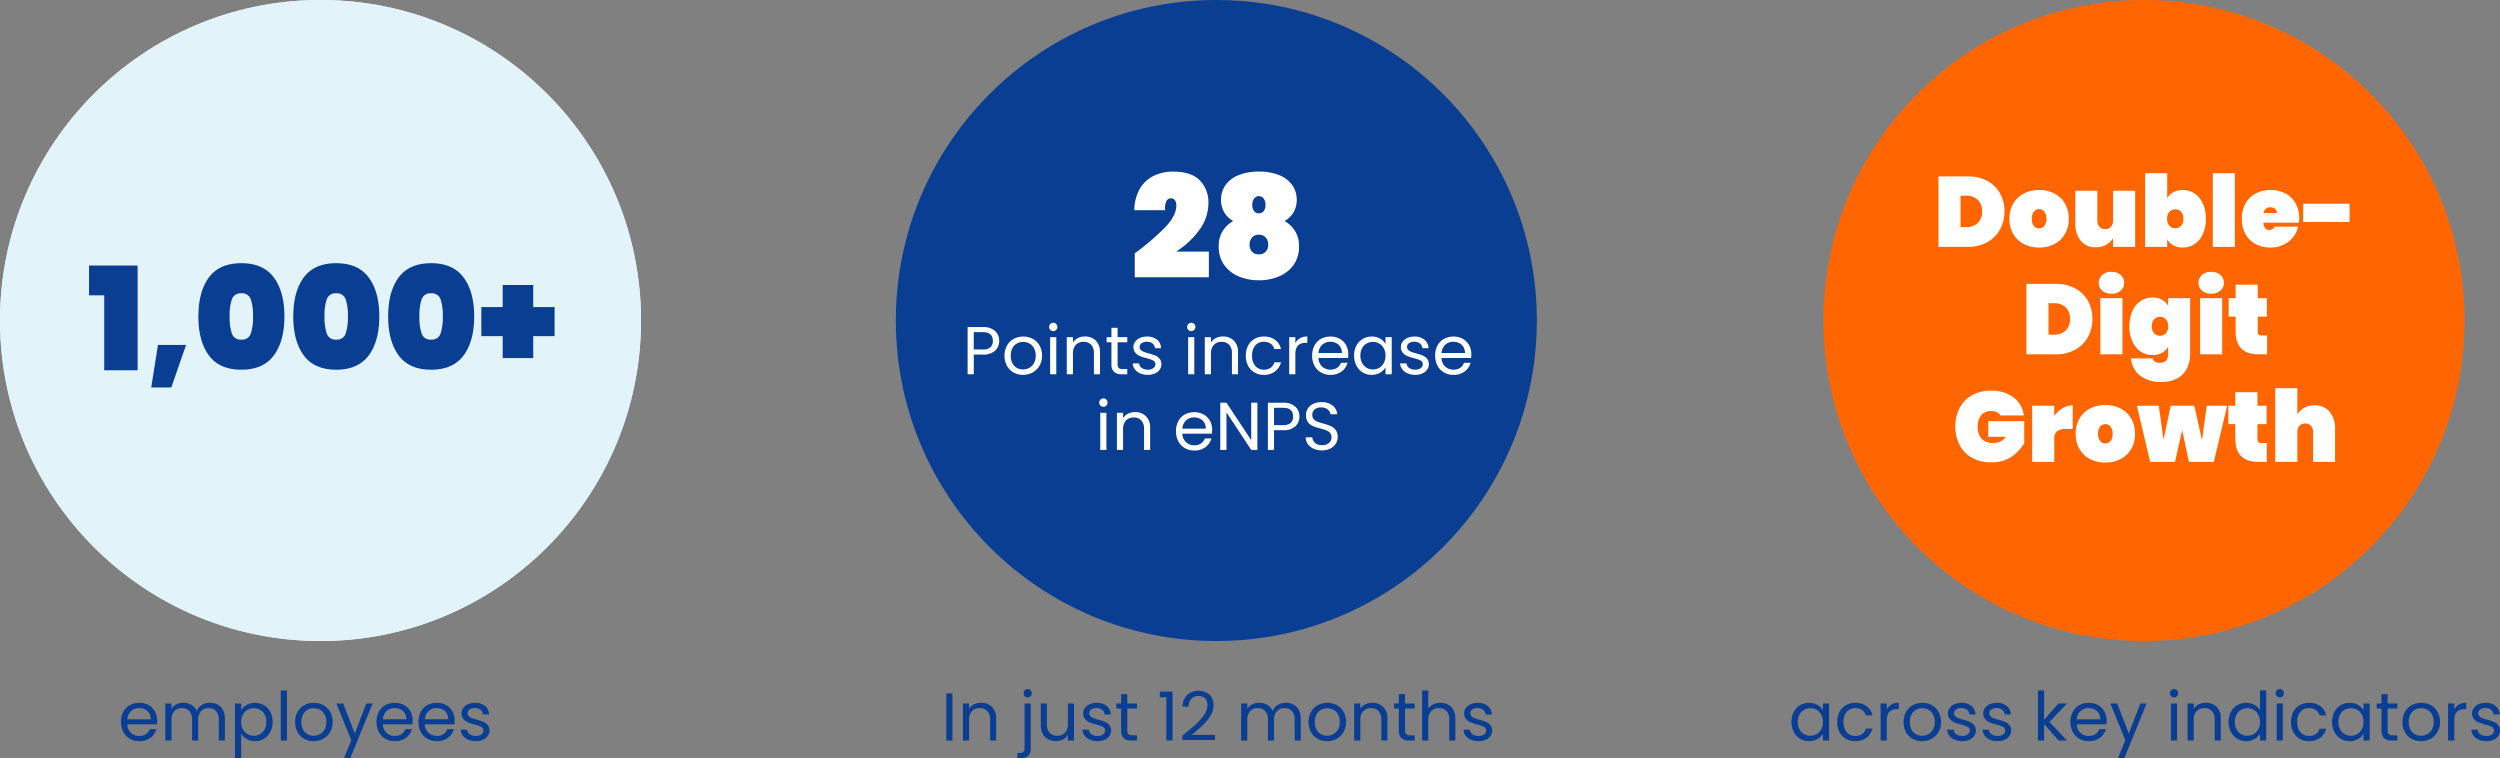
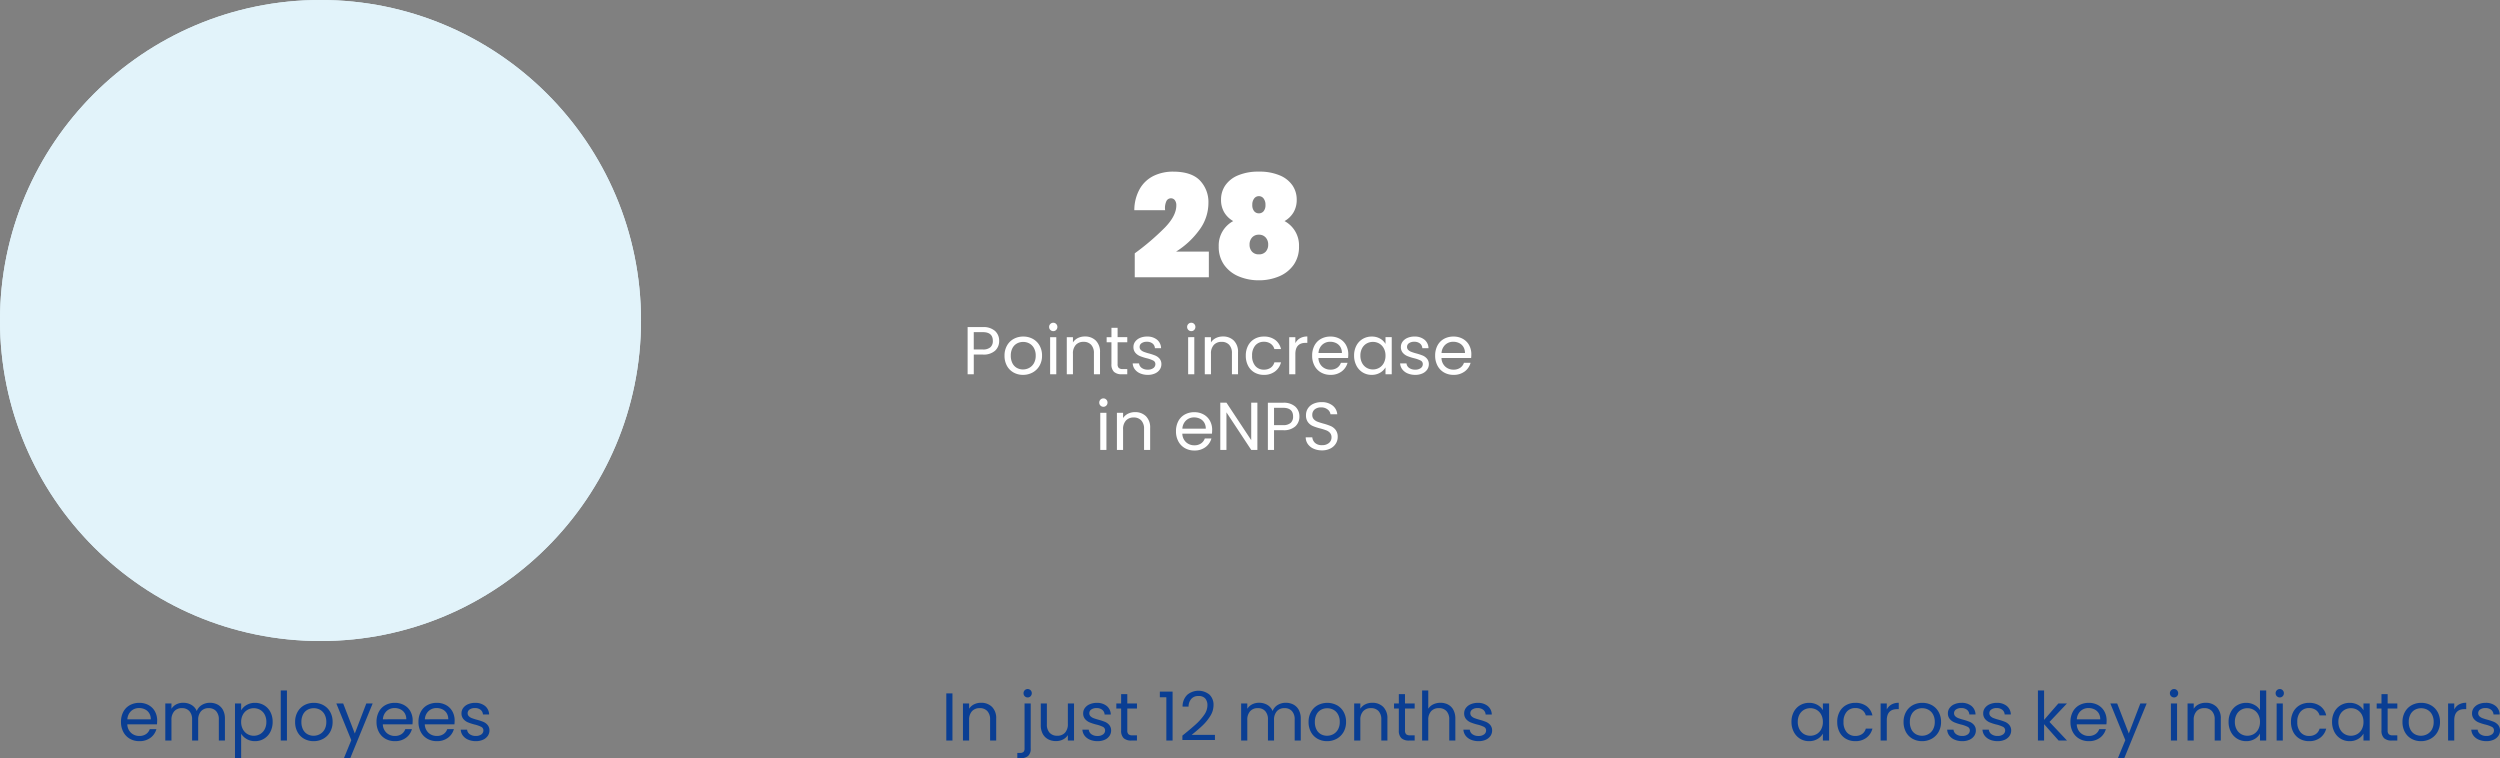
<svg xmlns="http://www.w3.org/2000/svg" width="627.91" height="190.42" viewBox="0 0 627.91 190.42">
  <rect x="0" y="0" width="627.91" height="190.42" fill="#808080" stroke="none" />
  <g id="Group_1" data-name="Group 1" transform="translate(-560 -570)">
    <circle id="Ellipse_1" data-name="Ellipse 1" cx="80.5" cy="80.5" r="80.5" transform="translate(560 570)" fill="#e2f3fa" />
    <circle id="Ellipse_2" data-name="Ellipse 2" cx="80.5" cy="80.5" r="80.5" transform="translate(560 570)" fill="#e2f3fa" />
-     <path id="Path_4" data-name="Path 4" d="M.36-18.828v-7.488h12.2V0H4.176V-18.828ZM24.732-6.372,21.024,4.32h-5.04L17.676-6.372Zm3.1-7.164q0-6.228,2.646-9.792t8.154-3.564q5.472,0,8.136,3.582t2.664,9.774q0,6.228-2.664,9.81T38.628-.144q-5.508,0-8.154-3.582T27.828-13.536Zm13.716,0a12.435,12.435,0,0,0-.576-4.338,2.267,2.267,0,0,0-2.34-1.458,2.3,2.3,0,0,0-2.376,1.458,12.435,12.435,0,0,0-.576,4.338,12.573,12.573,0,0,0,.576,4.374A2.3,2.3,0,0,0,38.628-7.7a2.267,2.267,0,0,0,2.34-1.458A12.573,12.573,0,0,0,41.544-13.536Zm10.116,0q0-6.228,2.646-9.792t8.154-3.564q5.472,0,8.136,3.582t2.664,9.774q0,6.228-2.664,9.81T62.46-.144q-5.508,0-8.154-3.582T51.66-13.536Zm13.716,0a12.435,12.435,0,0,0-.576-4.338,2.267,2.267,0,0,0-2.34-1.458,2.3,2.3,0,0,0-2.376,1.458,12.435,12.435,0,0,0-.576,4.338,12.573,12.573,0,0,0,.576,4.374A2.3,2.3,0,0,0,62.46-7.7,2.267,2.267,0,0,0,64.8-9.162,12.573,12.573,0,0,0,65.376-13.536Zm10.116,0q0-6.228,2.646-9.792t8.154-3.564q5.472,0,8.136,3.582t2.664,9.774q0,6.228-2.664,9.81T86.292-.144q-5.508,0-8.154-3.582T75.492-13.536Zm13.716,0a12.435,12.435,0,0,0-.576-4.338,2.267,2.267,0,0,0-2.34-1.458,2.3,2.3,0,0,0-2.376,1.458,12.435,12.435,0,0,0-.576,4.338,12.573,12.573,0,0,0,.576,4.374A2.3,2.3,0,0,0,86.292-7.7a2.267,2.267,0,0,0,2.34-1.458A12.573,12.573,0,0,0,89.208-13.536Zm28.08,4.968h-5.364V-3.06h-7.668V-8.568H98.892v-7.308h5.364V-21.42h7.668v5.544h5.364Z" transform="translate(582 663)" fill="#0a3e93" />
-     <circle id="Ellipse_3" data-name="Ellipse 3" cx="80.5" cy="80.5" r="80.5" transform="translate(1018 570)" fill="#ff6602" />
-     <path id="Path_1" data-name="Path 1" d="M-44.75-17.7a10.1,10.1,0,0,1,4.862,1.125,7.9,7.9,0,0,1,3.212,3.125A9.119,9.119,0,0,1-35.55-8.9a9.209,9.209,0,0,1-1.125,4.55,8.1,8.1,0,0,1-3.212,3.187A9.831,9.831,0,0,1-44.75,0h-7.375V-17.7Zm-.5,12.75a4.19,4.19,0,0,0,2.975-1.025,3.8,3.8,0,0,0,1.1-2.925,3.8,3.8,0,0,0-1.1-2.925A4.19,4.19,0,0,0-45.25-12.85h-1.325v7.9ZM-26.85.175A8.235,8.235,0,0,1-30.675-.7a6.45,6.45,0,0,1-2.662-2.513A7.434,7.434,0,0,1-34.3-7.05a7.434,7.434,0,0,1,.963-3.837A6.45,6.45,0,0,1-30.675-13.4a8.235,8.235,0,0,1,3.825-.875,8.235,8.235,0,0,1,3.825.875,6.45,6.45,0,0,1,2.663,2.513A7.434,7.434,0,0,1-19.4-7.05a7.434,7.434,0,0,1-.962,3.838A6.45,6.45,0,0,1-23.025-.7,8.235,8.235,0,0,1-26.85.175Zm0-4.8a1.645,1.645,0,0,0,1.3-.613,2.719,2.719,0,0,0,.525-1.812,2.719,2.719,0,0,0-.525-1.812,1.645,1.645,0,0,0-1.3-.613,1.645,1.645,0,0,0-1.3.613,2.719,2.719,0,0,0-.525,1.813,2.765,2.765,0,0,0,.513,1.813A1.635,1.635,0,0,0-26.85-4.625ZM-2.725-14.1V0h-5.55V-2.15A5.012,5.012,0,0,1-10.013-.525,5.107,5.107,0,0,1-12.6.1a4.674,4.674,0,0,1-3.787-1.625,6.632,6.632,0,0,1-1.363-4.4V-14.1h5.525v7.475a2.261,2.261,0,0,0,.538,1.587,1.854,1.854,0,0,0,1.438.587A1.845,1.845,0,0,0-8.8-5.037a2.3,2.3,0,0,0,.525-1.587V-14.1Zm8.05,1.925a3.835,3.835,0,0,1,1.512-1.538A4.7,4.7,0,0,1,9.2-14.275a5.335,5.335,0,0,1,2.975.863,5.821,5.821,0,0,1,2.087,2.5,9.074,9.074,0,0,1,.763,3.863,9.074,9.074,0,0,1-.763,3.863,5.821,5.821,0,0,1-2.087,2.5A5.335,5.335,0,0,1,9.2.175,4.7,4.7,0,0,1,6.838-.387,3.835,3.835,0,0,1,5.325-1.925V0H-.225V-18.5h5.55ZM9.4-7.05A2.489,2.489,0,0,0,8.825-8.8,1.914,1.914,0,0,0,7.35-9.425,1.914,1.914,0,0,0,5.875-8.8,2.489,2.489,0,0,0,5.3-7.05,2.489,2.489,0,0,0,5.875-5.3a1.914,1.914,0,0,0,1.475.625A1.914,1.914,0,0,0,8.825-5.3,2.489,2.489,0,0,0,9.4-7.05ZM22.325-18.5V0h-5.55V-18.5ZM38.475-7.175a7.777,7.777,0,0,1-.075,1.1H29.475Q29.6-4.25,31-4.25a1.349,1.349,0,0,0,1.3-.825h5.875a6.11,6.11,0,0,1-1.262,2.687A6.785,6.785,0,0,1,34.487-.512a7.456,7.456,0,0,1-3.212.688A7.807,7.807,0,0,1,27.537-.7a6.222,6.222,0,0,1-2.55-2.513,7.757,7.757,0,0,1-.913-3.838,7.757,7.757,0,0,1,.913-3.837,6.222,6.222,0,0,1,2.55-2.513,7.807,7.807,0,0,1,3.738-.875,7.9,7.9,0,0,1,3.737.863,6.205,6.205,0,0,1,2.55,2.462A7.493,7.493,0,0,1,38.475-7.175ZM32.85-8.5a1.284,1.284,0,0,0-.45-1.062,1.736,1.736,0,0,0-1.125-.363A1.567,1.567,0,0,0,29.55-8.5Zm18.275-2.325V-6.25H39.475v-4.575ZM-22.663,9.3A10.1,10.1,0,0,1-17.8,10.425a7.9,7.9,0,0,1,3.212,3.125,9.119,9.119,0,0,1,1.125,4.55,9.209,9.209,0,0,1-1.125,4.55A8.1,8.1,0,0,1-17.8,25.837,9.831,9.831,0,0,1-22.663,27h-7.375V9.3Zm-.5,12.75a4.19,4.19,0,0,0,2.975-1.025,3.8,3.8,0,0,0,1.1-2.925,3.8,3.8,0,0,0-1.1-2.925,4.19,4.19,0,0,0-2.975-1.025h-1.325v7.9Zm14.5-10.275A3.378,3.378,0,0,1-10.987,11a2.494,2.494,0,0,1-.875-1.95,2.559,2.559,0,0,1,.875-1.987,3.344,3.344,0,0,1,2.325-.788,3.307,3.307,0,0,1,2.3.788A2.559,2.559,0,0,1-5.487,9.05,2.494,2.494,0,0,1-6.362,11,3.341,3.341,0,0,1-8.662,11.775Zm2.75,1.125V27h-5.55V12.9Zm7.575-.175a4.768,4.768,0,0,1,2.375.563,3.813,3.813,0,0,1,1.525,1.538V12.9h5.525V26.75a8.738,8.738,0,0,1-.725,3.6,5.719,5.719,0,0,1-2.338,2.6,7.9,7.9,0,0,1-4.137.975A8.4,8.4,0,0,1-1.5,32.338a6.052,6.052,0,0,1-2.262-4.313h5.45q.225,1.1,1.8,1.1a2.184,2.184,0,0,0,1.525-.5,2.493,2.493,0,0,0,.55-1.875V25.075a3.813,3.813,0,0,1-1.525,1.537,4.768,4.768,0,0,1-2.375.563,5.335,5.335,0,0,1-2.975-.862,5.821,5.821,0,0,1-2.088-2.5,9.074,9.074,0,0,1-.763-3.862A9.074,9.074,0,0,1-3.4,16.087a5.821,5.821,0,0,1,2.088-2.5A5.335,5.335,0,0,1,1.662,12.725Zm3.9,7.225a2.489,2.489,0,0,0-.575-1.75,1.914,1.914,0,0,0-1.475-.625,1.914,1.914,0,0,0-1.475.625,2.489,2.489,0,0,0-.575,1.75,2.489,2.489,0,0,0,.575,1.75,1.914,1.914,0,0,0,1.475.625A1.914,1.914,0,0,0,4.988,21.7,2.489,2.489,0,0,0,5.563,19.95Zm10.825-8.175A3.378,3.378,0,0,1,14.063,11a2.494,2.494,0,0,1-.875-1.95,2.559,2.559,0,0,1,.875-1.987,3.344,3.344,0,0,1,2.325-.788,3.307,3.307,0,0,1,2.3.788,2.559,2.559,0,0,1,.875,1.987A2.494,2.494,0,0,1,18.688,11,3.341,3.341,0,0,1,16.388,11.775Zm2.75,1.125V27h-5.55V12.9Zm11.275,9.375V27h-2.1q-5.8,0-5.8-5.775v-3.7h-1.75V12.9h1.75V9.5h5.55v3.4h2.3v4.625h-2.3v3.8a.961.961,0,0,0,.237.725,1.126,1.126,0,0,0,.787.225ZM-36.537,42.35a2.15,2.15,0,0,0-.925-.812,3.333,3.333,0,0,0-1.45-.287,3.059,3.059,0,0,0-2.475,1.037,4.264,4.264,0,0,0-.875,2.838,4.35,4.35,0,0,0,.975,3.1,3.963,3.963,0,0,0,3,1.025,3.7,3.7,0,0,0,3.1-1.55h-4.425V43.775h9.025v5.55a10.658,10.658,0,0,1-3.175,3.388,8.752,8.752,0,0,1-5.125,1.412,9.664,9.664,0,0,1-4.787-1.138A7.728,7.728,0,0,1-46.8,49.8a9.823,9.823,0,0,1-1.088-4.675A9.823,9.823,0,0,1-46.8,40.45a7.749,7.749,0,0,1,3.112-3.187,9.54,9.54,0,0,1,4.75-1.138A9.056,9.056,0,0,1-33.275,37.8a6.647,6.647,0,0,1,2.588,4.55Zm13.5.15a6.742,6.742,0,0,1,2.075-1.963,4.875,4.875,0,0,1,2.55-.737v5.925h-1.575a3.89,3.89,0,0,0-2.312.55,2.286,2.286,0,0,0-.738,1.95V54h-5.55V39.9h5.55Zm12.825,11.675a8.235,8.235,0,0,1-3.825-.875A6.45,6.45,0,0,1-16.7,50.787a7.434,7.434,0,0,1-.962-3.837,7.434,7.434,0,0,1,.962-3.838A6.45,6.45,0,0,1-14.038,40.6a8.235,8.235,0,0,1,3.825-.875,8.235,8.235,0,0,1,3.825.875,6.45,6.45,0,0,1,2.663,2.513,7.434,7.434,0,0,1,.962,3.838,7.434,7.434,0,0,1-.962,3.837A6.45,6.45,0,0,1-6.388,53.3,8.235,8.235,0,0,1-10.213,54.175Zm0-4.8a1.645,1.645,0,0,0,1.3-.612,2.719,2.719,0,0,0,.525-1.812,2.719,2.719,0,0,0-.525-1.812,1.645,1.645,0,0,0-1.3-.612,1.645,1.645,0,0,0-1.3.612,2.719,2.719,0,0,0-.525,1.813,2.765,2.765,0,0,0,.513,1.813A1.635,1.635,0,0,0-10.213,49.375Zm30.6-9.475L17.038,54h-6.25l-1.7-7.95L7.287,54H1.037L-2.288,39.9h5.5l1.175,8.575L6.212,39.9h5.925l1.925,8.675,1.2-8.675Zm9.95,9.375V54h-2.1q-5.8,0-5.8-5.775v-3.7h-1.75V39.9h1.75V36.5h5.55v3.4h2.3v4.625h-2.3v3.8a.961.961,0,0,0,.238.725,1.126,1.126,0,0,0,.788.225Zm12-9.475a4.674,4.674,0,0,1,3.787,1.625,6.632,6.632,0,0,1,1.363,4.4V54H41.962V46.525a2.261,2.261,0,0,0-.538-1.588,2.068,2.068,0,0,0-2.887,0,2.3,2.3,0,0,0-.525,1.588V54h-5.55V35.5h5.55v6.55a5.012,5.012,0,0,1,1.738-1.625A5.107,5.107,0,0,1,42.337,39.8Z" transform="translate(1099 632)" fill="#fff" />
-     <circle id="Ellipse_4" data-name="Ellipse 4" cx="80.5" cy="80.5" r="80.5" transform="translate(785 570)" fill="#0a3e93" />
    <path id="Path_2" data-name="Path 2" d="M1.008-6.372A62.185,62.185,0,0,0,8.64-12.906q2.808-2.934,2.808-5.49a2.072,2.072,0,0,0-.378-1.332,1.212,1.212,0,0,0-.99-.468,1.261,1.261,0,0,0-1.134.738,4.132,4.132,0,0,0-.306,2.25H.9a10.921,10.921,0,0,1,1.458-5.508,8.169,8.169,0,0,1,3.51-3.168,11.1,11.1,0,0,1,4.752-1.008q4.608,0,6.75,2.214a7.817,7.817,0,0,1,2.142,5.67,11.369,11.369,0,0,1-2.322,6.822A20.817,20.817,0,0,1,11.376-6.8H19.62V-.36H1.008Zm24.732-8.1a6.13,6.13,0,0,1-2.25-2.178,6.147,6.147,0,0,1-.81-3.222A6.273,6.273,0,0,1,23.724-23.4a7.174,7.174,0,0,1,3.186-2.538,12.95,12.95,0,0,1,5.274-.954,12.95,12.95,0,0,1,5.274.954A7.174,7.174,0,0,1,40.644-23.4a6.273,6.273,0,0,1,1.044,3.528,6.147,6.147,0,0,1-.81,3.222,6.13,6.13,0,0,1-2.25,2.178A6.917,6.917,0,0,1,42.264-8.1,7.76,7.76,0,0,1,40.9-3.456a8.448,8.448,0,0,1-3.672,2.88A12.835,12.835,0,0,1,32.184.4a12.835,12.835,0,0,1-5.04-.972,8.448,8.448,0,0,1-3.672-2.88A7.76,7.76,0,0,1,22.1-8.1,6.917,6.917,0,0,1,25.74-14.472Zm8.1-4.068a2.519,2.519,0,0,0-.468-1.6,1.45,1.45,0,0,0-1.188-.594A1.45,1.45,0,0,0,31-20.142a2.519,2.519,0,0,0-.468,1.6A2.355,2.355,0,0,0,31-16.956a1.5,1.5,0,0,0,1.188.54,1.5,1.5,0,0,0,1.188-.54A2.355,2.355,0,0,0,33.84-18.54Zm-1.656,7.488a2.182,2.182,0,0,0-1.71.7,2.567,2.567,0,0,0-.63,1.782A2.546,2.546,0,0,0,30.456-6.8a2.2,2.2,0,0,0,1.728.684A2.2,2.2,0,0,0,33.912-6.8a2.546,2.546,0,0,0,.612-1.764,2.567,2.567,0,0,0-.63-1.782A2.182,2.182,0,0,0,32.184-11.052Z" transform="translate(844 640)" fill="#fff" />
    <path id="Path_3" data-name="Path 3" d="M-55.046-8.381a3.273,3.273,0,0,1-1.012,2.456,4.29,4.29,0,0,1-3.085.978h-2.278V0h-1.547V-11.849h3.825a4.336,4.336,0,0,1,3.052.969A3.253,3.253,0,0,1-55.046-8.381Zm-4.1,2.159a2.75,2.75,0,0,0,1.9-.561,2.059,2.059,0,0,0,.612-1.6q0-2.193-2.516-2.193h-2.278v4.352ZM-49.062.153a4.77,4.77,0,0,1-2.372-.595A4.236,4.236,0,0,1-53.1-2.133a5.186,5.186,0,0,1-.6-2.542A5.037,5.037,0,0,1-53.082-7.2a4.276,4.276,0,0,1,1.691-1.683,4.907,4.907,0,0,1,2.4-.587,4.907,4.907,0,0,1,2.4.587,4.291,4.291,0,0,1,1.692,1.674,5.024,5.024,0,0,1,.621,2.533,4.964,4.964,0,0,1-.638,2.542A4.419,4.419,0,0,1-46.648-.442,4.948,4.948,0,0,1-49.062.153Zm0-1.36A3.267,3.267,0,0,0-47.5-1.6a2.975,2.975,0,0,0,1.181-1.173,3.757,3.757,0,0,0,.451-1.9,3.815,3.815,0,0,0-.442-1.9,2.894,2.894,0,0,0-1.156-1.165,3.225,3.225,0,0,0-1.547-.382,3.21,3.21,0,0,0-1.556.382A2.8,2.8,0,0,0-51.7-6.579a3.939,3.939,0,0,0-.425,1.9,4.046,4.046,0,0,0,.417,1.921A2.768,2.768,0,0,0-50.592-1.59,3.128,3.128,0,0,0-49.062-1.207Zm7.616-9.622a1.017,1.017,0,0,1-.748-.306,1.017,1.017,0,0,1-.306-.748,1.017,1.017,0,0,1,.306-.748,1.017,1.017,0,0,1,.748-.306.97.97,0,0,1,.722.306,1.033,1.033,0,0,1,.3.748,1.033,1.033,0,0,1-.3.748A.97.97,0,0,1-41.446-10.829Zm.748,1.513V0h-1.547V-9.316Zm7.174-.17A3.776,3.776,0,0,1-30.77-8.458a3.959,3.959,0,0,1,1.054,2.967V0h-1.53V-5.27a3,3,0,0,0-.7-2.134,2.49,2.49,0,0,0-1.9-.739,2.55,2.55,0,0,0-1.947.765,3.125,3.125,0,0,0-.722,2.227V0h-1.547V-9.316h1.547V-7.99A3.071,3.071,0,0,1-35.267-9.1,3.876,3.876,0,0,1-33.524-9.486ZM-25.3-8.041V-2.55a1.306,1.306,0,0,0,.289.961,1.424,1.424,0,0,0,1,.281h1.139V0h-1.394A2.774,2.774,0,0,1-26.2-.6a2.554,2.554,0,0,1-.646-1.955V-8.041H-28.05V-9.316h1.207v-2.346H-25.3v2.346h2.431v1.275ZM-17.7.153a4.819,4.819,0,0,1-1.921-.366,3.24,3.24,0,0,1-1.343-1.02,2.714,2.714,0,0,1-.544-1.5h1.6A1.568,1.568,0,0,0-19.253-1.6a2.491,2.491,0,0,0,1.538.442,2.239,2.239,0,0,0,1.394-.391,1.2,1.2,0,0,0,.51-.986.972.972,0,0,0-.544-.91,7.627,7.627,0,0,0-1.683-.587,12.369,12.369,0,0,1-1.691-.552,3,3,0,0,1-1.122-.833,2.174,2.174,0,0,1-.468-1.453,2.2,2.2,0,0,1,.425-1.309,2.881,2.881,0,0,1,1.207-.943A4.343,4.343,0,0,1-17.9-9.469a3.812,3.812,0,0,1,2.5.782,2.818,2.818,0,0,1,1.02,2.142h-1.547a1.6,1.6,0,0,0-.587-1.173,2.187,2.187,0,0,0-1.436-.442,2.216,2.216,0,0,0-1.326.357,1.1,1.1,0,0,0-.493.935,1.025,1.025,0,0,0,.3.757,2.173,2.173,0,0,0,.748.476,12.888,12.888,0,0,0,1.249.4,13.458,13.458,0,0,1,1.632.536,2.854,2.854,0,0,1,1.08.79A2.114,2.114,0,0,1-14.3-2.533a2.358,2.358,0,0,1-.425,1.377,2.834,2.834,0,0,1-1.2.961A4.284,4.284,0,0,1-17.7.153ZM-6.783-10.829a1.017,1.017,0,0,1-.748-.306,1.017,1.017,0,0,1-.306-.748,1.017,1.017,0,0,1,.306-.748,1.017,1.017,0,0,1,.748-.306.97.97,0,0,1,.723.306,1.032,1.032,0,0,1,.3.748,1.032,1.032,0,0,1-.3.748A.97.97,0,0,1-6.783-10.829Zm.748,1.513V0H-7.582V-9.316Zm7.174-.17A3.776,3.776,0,0,1,3.893-8.458,3.959,3.959,0,0,1,4.947-5.491V0H3.417V-5.27A3,3,0,0,0,2.72-7.4a2.49,2.49,0,0,0-1.9-.739,2.55,2.55,0,0,0-1.946.765,3.125,3.125,0,0,0-.723,2.227V0H-3.4V-9.316h1.547V-7.99A3.071,3.071,0,0,1-.6-9.1,3.876,3.876,0,0,1,1.139-9.486ZM6.9-4.675A5.27,5.27,0,0,1,7.48-7.2,4.159,4.159,0,0,1,9.086-8.874a4.616,4.616,0,0,1,2.355-.595,4.6,4.6,0,0,1,2.83.833,3.932,3.932,0,0,1,1.47,2.312H14.076a2.392,2.392,0,0,0-.927-1.343,2.859,2.859,0,0,0-1.708-.493A2.741,2.741,0,0,0,9.3-7.25a3.726,3.726,0,0,0-.816,2.575,3.786,3.786,0,0,0,.816,2.6,2.729,2.729,0,0,0,2.142.918,2.893,2.893,0,0,0,1.7-.476,2.413,2.413,0,0,0,.935-1.36h1.666a4.1,4.1,0,0,1-1.5,2.287,4.481,4.481,0,0,1-2.8.858A4.616,4.616,0,0,1,9.086-.442,4.145,4.145,0,0,1,7.48-2.125,5.359,5.359,0,0,1,6.9-4.675ZM19.346-7.8A2.968,2.968,0,0,1,20.51-9.044a3.6,3.6,0,0,1,1.844-.442v1.6h-.408q-2.6,0-2.6,2.822V0H17.8V-9.316h1.547ZM32.64-5.015a9.1,9.1,0,0,1-.051.935H25.143a3.012,3.012,0,0,0,.944,2.15,3,3,0,0,0,2.083.773,2.861,2.861,0,0,0,1.674-.467,2.475,2.475,0,0,0,.943-1.249h1.666a4,4,0,0,1-1.5,2.184,4.515,4.515,0,0,1-2.788.841A4.709,4.709,0,0,1,25.8-.442a4.212,4.212,0,0,1-1.64-1.691,5.246,5.246,0,0,1-.595-2.542,5.321,5.321,0,0,1,.578-2.533,4.058,4.058,0,0,1,1.623-1.674,4.833,4.833,0,0,1,2.406-.587,4.675,4.675,0,0,1,2.346.578A4,4,0,0,1,32.088-7.3,4.691,4.691,0,0,1,32.64-5.015Zm-1.6-.323a2.854,2.854,0,0,0-.391-1.521,2.543,2.543,0,0,0-1.062-.969A3.314,3.314,0,0,0,28.1-8.16a2.867,2.867,0,0,0-2,.748,3.048,3.048,0,0,0-.943,2.074Zm3.06.646A5.233,5.233,0,0,1,34.68-7.2a4.194,4.194,0,0,1,1.59-1.675,4.36,4.36,0,0,1,2.253-.595,4.134,4.134,0,0,1,2.125.527A3.511,3.511,0,0,1,41.99-7.616v-1.7h1.564V0H41.99V-1.734A3.645,3.645,0,0,1,40.622-.383a4.094,4.094,0,0,1-2.117.536,4.223,4.223,0,0,1-2.244-.612A4.292,4.292,0,0,1,34.68-2.176,5.347,5.347,0,0,1,34.1-4.692Zm7.888.017a3.787,3.787,0,0,0-.425-1.836,3,3,0,0,0-1.147-1.2,3.126,3.126,0,0,0-1.59-.416,3.13,3.13,0,0,0-1.581.408,2.96,2.96,0,0,0-1.139,1.19,3.787,3.787,0,0,0-.425,1.836,3.875,3.875,0,0,0,.425,1.861,3.007,3.007,0,0,0,1.139,1.207,3.08,3.08,0,0,0,1.581.416,3.126,3.126,0,0,0,1.59-.416,2.988,2.988,0,0,0,1.147-1.207A3.837,3.837,0,0,0,41.99-4.675ZM49.47.153a4.819,4.819,0,0,1-1.921-.366,3.24,3.24,0,0,1-1.343-1.02,2.714,2.714,0,0,1-.544-1.5h1.6A1.568,1.568,0,0,0,47.914-1.6a2.491,2.491,0,0,0,1.539.442,2.239,2.239,0,0,0,1.394-.391,1.2,1.2,0,0,0,.51-.986.972.972,0,0,0-.544-.91,7.627,7.627,0,0,0-1.683-.587,12.369,12.369,0,0,1-1.691-.552,3,3,0,0,1-1.122-.833,2.174,2.174,0,0,1-.467-1.453,2.2,2.2,0,0,1,.425-1.309,2.881,2.881,0,0,1,1.207-.943,4.343,4.343,0,0,1,1.785-.349,3.812,3.812,0,0,1,2.5.782,2.818,2.818,0,0,1,1.02,2.142H51.238a1.6,1.6,0,0,0-.587-1.173,2.187,2.187,0,0,0-1.436-.442,2.216,2.216,0,0,0-1.326.357,1.1,1.1,0,0,0-.493.935,1.025,1.025,0,0,0,.3.757,2.173,2.173,0,0,0,.748.476,12.888,12.888,0,0,0,1.25.4,13.458,13.458,0,0,1,1.632.536,2.854,2.854,0,0,1,1.08.79,2.114,2.114,0,0,1,.467,1.377,2.358,2.358,0,0,1-.425,1.377,2.834,2.834,0,0,1-1.2.961A4.284,4.284,0,0,1,49.47.153ZM63.546-5.015a9.1,9.1,0,0,1-.051.935H56.049a3.012,3.012,0,0,0,.944,2.15,3,3,0,0,0,2.083.773,2.861,2.861,0,0,0,1.674-.467,2.475,2.475,0,0,0,.944-1.249h1.666a4,4,0,0,1-1.5,2.184,4.515,4.515,0,0,1-2.788.841A4.709,4.709,0,0,1,56.7-.442a4.212,4.212,0,0,1-1.64-1.691,5.246,5.246,0,0,1-.6-2.542,5.321,5.321,0,0,1,.578-2.533,4.058,4.058,0,0,1,1.624-1.674,4.833,4.833,0,0,1,2.406-.587,4.675,4.675,0,0,1,2.346.578A4,4,0,0,1,62.993-7.3,4.691,4.691,0,0,1,63.546-5.015Zm-1.6-.323a2.854,2.854,0,0,0-.391-1.521,2.543,2.543,0,0,0-1.062-.969,3.314,3.314,0,0,0-1.487-.332,2.867,2.867,0,0,0-2,.748,3.048,3.048,0,0,0-.944,2.074Zm-90.8,13.509a1.017,1.017,0,0,1-.748-.306,1.017,1.017,0,0,1-.306-.748,1.017,1.017,0,0,1,.306-.748,1.017,1.017,0,0,1,.748-.306.97.97,0,0,1,.722.306,1.032,1.032,0,0,1,.3.748,1.032,1.032,0,0,1-.3.748A.97.97,0,0,1-28.849,8.171Zm.748,1.513V19h-1.547V9.684Zm7.174-.17a3.776,3.776,0,0,1,2.754,1.028,3.959,3.959,0,0,1,1.054,2.967V19h-1.53V13.73a3,3,0,0,0-.7-2.133,2.49,2.49,0,0,0-1.9-.74,2.55,2.55,0,0,0-1.946.765,3.125,3.125,0,0,0-.723,2.227V19h-1.547V9.684h1.547V11.01A3.071,3.071,0,0,1-22.67,9.9,3.876,3.876,0,0,1-20.927,9.514Zm19.38,4.471a9.1,9.1,0,0,1-.051.935H-9.044A3.012,3.012,0,0,0-8.1,17.07a3,3,0,0,0,2.083.774,2.861,2.861,0,0,0,1.674-.468A2.475,2.475,0,0,0-3.4,16.127h1.666a4,4,0,0,1-1.5,2.184,4.515,4.515,0,0,1-2.788.841,4.709,4.709,0,0,1-2.372-.595,4.212,4.212,0,0,1-1.641-1.691,5.246,5.246,0,0,1-.6-2.542,5.321,5.321,0,0,1,.578-2.533,4.058,4.058,0,0,1,1.623-1.674,4.833,4.833,0,0,1,2.406-.587,4.675,4.675,0,0,1,2.346.578A4,4,0,0,1-2.1,11.7,4.691,4.691,0,0,1-1.547,13.985Zm-1.6-.323a2.854,2.854,0,0,0-.391-1.521A2.543,2.543,0,0,0-4.6,11.172a3.314,3.314,0,0,0-1.488-.332,2.867,2.867,0,0,0-2,.748,3.048,3.048,0,0,0-.943,2.074ZM9.809,19H8.262L2.04,9.565V19H.493V7.134H2.04l6.222,9.418V7.134H9.809Zm10.557-8.381a3.273,3.273,0,0,1-1.011,2.456,4.29,4.29,0,0,1-3.086.977H13.991V19H12.444V7.151h3.825a4.336,4.336,0,0,1,3.052.969A3.253,3.253,0,0,1,20.366,10.619Zm-4.1,2.159a2.75,2.75,0,0,0,1.9-.561,2.059,2.059,0,0,0,.612-1.6q0-2.193-2.516-2.193H13.991v4.352Zm9.775,6.341a5.068,5.068,0,0,1-2.1-.417,3.5,3.5,0,0,1-1.453-1.156,2.962,2.962,0,0,1-.544-1.708H23.6a2.171,2.171,0,0,0,.688,1.4,2.471,2.471,0,0,0,1.76.569,2.571,2.571,0,0,0,1.743-.552,1.793,1.793,0,0,0,.637-1.42,1.611,1.611,0,0,0-.374-1.1,2.389,2.389,0,0,0-.935-.646,14.609,14.609,0,0,0-1.513-.476A13.325,13.325,0,0,1,23.724,13a3.025,3.025,0,0,1-1.207-.961,2.821,2.821,0,0,1-.5-1.76,3.049,3.049,0,0,1,.493-1.717,3.212,3.212,0,0,1,1.385-1.156A4.878,4.878,0,0,1,25.942,7a4.291,4.291,0,0,1,2.728.833,3.077,3.077,0,0,1,1.2,2.21h-1.7a1.834,1.834,0,0,0-.714-1.2,2.536,2.536,0,0,0-1.666-.519,2.414,2.414,0,0,0-1.581.5,1.712,1.712,0,0,0-.612,1.4,1.52,1.52,0,0,0,.365,1.054,2.356,2.356,0,0,0,.9.621q.536.212,1.5.484a14.131,14.131,0,0,1,1.887.637,3.147,3.147,0,0,1,1.224.969,2.818,2.818,0,0,1,.51,1.777,3.12,3.12,0,0,1-.459,1.632,3.374,3.374,0,0,1-1.36,1.241A4.488,4.488,0,0,1,26.044,19.119Z" transform="translate(866 664)" fill="#fff" />
    <path id="Path_5" data-name="Path 5" d="M-39.525-5.015a9.1,9.1,0,0,1-.051.935h-7.446a3.012,3.012,0,0,0,.944,2.15A3,3,0,0,0-44-1.156a2.861,2.861,0,0,0,1.674-.467,2.475,2.475,0,0,0,.944-1.249h1.666a4,4,0,0,1-1.5,2.184A4.515,4.515,0,0,1-44,.153a4.709,4.709,0,0,1-2.372-.595,4.212,4.212,0,0,1-1.64-1.691,5.246,5.246,0,0,1-.6-2.542,5.321,5.321,0,0,1,.578-2.533A4.058,4.058,0,0,1-46.4-8.882,4.833,4.833,0,0,1-44-9.469a4.675,4.675,0,0,1,2.346.578A4,4,0,0,1-40.077-7.3,4.691,4.691,0,0,1-39.525-5.015Zm-1.6-.323a2.854,2.854,0,0,0-.391-1.521,2.543,2.543,0,0,0-1.062-.969,3.314,3.314,0,0,0-1.487-.332,2.867,2.867,0,0,0-2,.748,3.048,3.048,0,0,0-.944,2.074Zm14.841-4.148a4.075,4.075,0,0,1,1.938.451A3.25,3.25,0,0,1-23-7.684a4.512,4.512,0,0,1,.493,2.193V0h-1.53V-5.27A3.019,3.019,0,0,0-24.726-7.4a2.42,2.42,0,0,0-1.861-.739,2.487,2.487,0,0,0-1.921.773,3.181,3.181,0,0,0-.714,2.235V0h-1.53V-5.27A3.019,3.019,0,0,0-31.441-7.4,2.42,2.42,0,0,0-33.3-8.143a2.487,2.487,0,0,0-1.921.773,3.181,3.181,0,0,0-.714,2.235V0h-1.547V-9.316h1.547v1.343A3.057,3.057,0,0,1-34.705-9.1,3.732,3.732,0,0,1-33-9.486a4.031,4.031,0,0,1,2.074.527A3.216,3.216,0,0,1-29.58-7.412a3.056,3.056,0,0,1,1.292-1.53A3.806,3.806,0,0,1-26.282-9.486ZM-18.428-7.6a3.689,3.689,0,0,1,1.369-1.335,4.094,4.094,0,0,1,2.116-.535,4.36,4.36,0,0,1,2.253.595A4.194,4.194,0,0,1-11.1-7.2a5.233,5.233,0,0,1,.578,2.508A5.347,5.347,0,0,1-11.1-2.176,4.273,4.273,0,0,1-12.691-.459a4.267,4.267,0,0,1-2.253.612,4.06,4.06,0,0,1-2.1-.536,3.829,3.829,0,0,1-1.386-1.334V4.42h-1.547V-9.316h1.547ZM-12.1-4.692a3.787,3.787,0,0,0-.425-1.836,2.942,2.942,0,0,0-1.148-1.19,3.177,3.177,0,0,0-1.59-.408,3.094,3.094,0,0,0-1.573.416A3.045,3.045,0,0,0-17.995-6.5a3.74,3.74,0,0,0-.434,1.827,3.776,3.776,0,0,0,.434,1.845,3.045,3.045,0,0,0,1.156,1.207,3.094,3.094,0,0,0,1.573.416,3.126,3.126,0,0,0,1.59-.416,2.988,2.988,0,0,0,1.148-1.207A3.875,3.875,0,0,0-12.1-4.692Zm5.168-7.888V0H-8.483V-12.58ZM-.238.153A4.77,4.77,0,0,1-2.61-.442,4.236,4.236,0,0,1-4.276-2.133a5.186,5.186,0,0,1-.6-2.542A5.037,5.037,0,0,1-4.259-7.2,4.276,4.276,0,0,1-2.567-8.882a4.907,4.907,0,0,1,2.4-.587,4.907,4.907,0,0,1,2.4.587A4.291,4.291,0,0,1,3.918-7.208a5.024,5.024,0,0,1,.62,2.533A4.964,4.964,0,0,1,3.9-2.133,4.419,4.419,0,0,1,2.176-.442,4.948,4.948,0,0,1-.238.153Zm0-1.36A3.267,3.267,0,0,0,1.326-1.6,2.975,2.975,0,0,0,2.507-2.771a3.757,3.757,0,0,0,.45-1.9,3.815,3.815,0,0,0-.442-1.9A2.894,2.894,0,0,0,1.36-7.744,3.225,3.225,0,0,0-.187-8.126a3.21,3.21,0,0,0-1.556.382A2.8,2.8,0,0,0-2.873-6.579a3.939,3.939,0,0,0-.425,1.9,4.046,4.046,0,0,0,.417,1.921A2.768,2.768,0,0,0-1.768-1.59,3.128,3.128,0,0,0-.238-1.207ZM14.6-9.316l-5.61,13.7H7.4L9.231-.1,5.474-9.316H7.191l2.924,7.548,2.89-7.548Zm10.047,4.3a9.1,9.1,0,0,1-.051.935H17.153a3.012,3.012,0,0,0,.944,2.15,3,3,0,0,0,2.083.773,2.861,2.861,0,0,0,1.674-.467A2.475,2.475,0,0,0,22.8-2.873h1.666a4,4,0,0,1-1.5,2.184,4.515,4.515,0,0,1-2.788.841,4.709,4.709,0,0,1-2.372-.595,4.212,4.212,0,0,1-1.64-1.691,5.246,5.246,0,0,1-.6-2.542,5.321,5.321,0,0,1,.578-2.533,4.058,4.058,0,0,1,1.623-1.674,4.833,4.833,0,0,1,2.406-.587,4.675,4.675,0,0,1,2.346.578A4,4,0,0,1,24.1-7.3,4.691,4.691,0,0,1,24.65-5.015Zm-1.6-.323a2.854,2.854,0,0,0-.391-1.521A2.543,2.543,0,0,0,21.6-7.828a3.314,3.314,0,0,0-1.487-.332,2.867,2.867,0,0,0-2,.748,3.048,3.048,0,0,0-.943,2.074Zm12.138.323a9.1,9.1,0,0,1-.051.935H27.693a3.012,3.012,0,0,0,.944,2.15,3,3,0,0,0,2.083.773,2.861,2.861,0,0,0,1.674-.467,2.475,2.475,0,0,0,.944-1.249H35a4,4,0,0,1-1.5,2.184,4.515,4.515,0,0,1-2.788.841,4.709,4.709,0,0,1-2.372-.595,4.212,4.212,0,0,1-1.64-1.691,5.246,5.246,0,0,1-.595-2.542,5.321,5.321,0,0,1,.578-2.533,4.058,4.058,0,0,1,1.623-1.674,4.833,4.833,0,0,1,2.406-.587,4.675,4.675,0,0,1,2.346.578A4,4,0,0,1,34.637-7.3,4.691,4.691,0,0,1,35.19-5.015Zm-1.6-.323A2.854,2.854,0,0,0,33.2-6.859a2.543,2.543,0,0,0-1.062-.969,3.314,3.314,0,0,0-1.487-.332,2.867,2.867,0,0,0-2,.748,3.048,3.048,0,0,0-.943,2.074ZM40.528.153a4.819,4.819,0,0,1-1.921-.366,3.24,3.24,0,0,1-1.343-1.02,2.714,2.714,0,0,1-.544-1.5h1.6A1.568,1.568,0,0,0,38.972-1.6a2.491,2.491,0,0,0,1.539.442A2.239,2.239,0,0,0,41.9-1.547a1.2,1.2,0,0,0,.51-.986.972.972,0,0,0-.544-.91,7.627,7.627,0,0,0-1.683-.587A12.369,12.369,0,0,1,38.5-4.581a3,3,0,0,1-1.122-.833,2.174,2.174,0,0,1-.467-1.453,2.2,2.2,0,0,1,.425-1.309,2.881,2.881,0,0,1,1.207-.943,4.343,4.343,0,0,1,1.785-.349,3.812,3.812,0,0,1,2.5.782,2.818,2.818,0,0,1,1.02,2.142H42.3a1.6,1.6,0,0,0-.587-1.173,2.187,2.187,0,0,0-1.436-.442,2.216,2.216,0,0,0-1.326.357,1.1,1.1,0,0,0-.493.935,1.025,1.025,0,0,0,.3.757,2.173,2.173,0,0,0,.748.476,12.888,12.888,0,0,0,1.25.4,13.458,13.458,0,0,1,1.632.536,2.854,2.854,0,0,1,1.08.79,2.114,2.114,0,0,1,.467,1.377A2.358,2.358,0,0,1,43.5-1.156,2.834,2.834,0,0,1,42.3-.2,4.284,4.284,0,0,1,40.528.153Z" transform="translate(639 756)" fill="#0a3e93" />
    <path id="Path_6" data-name="Path 6" d="M23.224,6.151V18H21.677V6.151ZM30.4,8.514a3.776,3.776,0,0,1,2.754,1.028,3.959,3.959,0,0,1,1.054,2.967V18h-1.53V12.73a3,3,0,0,0-.7-2.133,2.49,2.49,0,0,0-1.9-.74,2.55,2.55,0,0,0-1.946.765,3.125,3.125,0,0,0-.723,2.227V18H25.859V8.684h1.547V10.01A3.071,3.071,0,0,1,28.656,8.9,3.876,3.876,0,0,1,30.4,8.514ZM42.111,7.171a.99.99,0,0,1-.739-.306,1.089,1.089,0,0,1,0-1.5,1.047,1.047,0,0,1,1.479,0,1.089,1.089,0,0,1,0,1.5A.99.99,0,0,1,42.111,7.171Zm.765,12.852a2.36,2.36,0,0,1-.629,1.819,2.623,2.623,0,0,1-1.836.578h-.9V21.111h.646a1.293,1.293,0,0,0,.91-.255,1.175,1.175,0,0,0,.264-.867V8.684h1.547ZM53.756,8.684V18H52.209V16.623a3.012,3.012,0,0,1-1.233,1.114,3.807,3.807,0,0,1-1.743.4,4.177,4.177,0,0,1-1.955-.451,3.275,3.275,0,0,1-1.369-1.351,4.449,4.449,0,0,1-.5-2.193V8.684h1.53v5.253a2.97,2.97,0,0,0,.7,2.116,2.49,2.49,0,0,0,1.9.74,2.544,2.544,0,0,0,1.955-.765,3.149,3.149,0,0,0,.714-2.227V8.684Zm5.916,9.469a4.819,4.819,0,0,1-1.921-.365,3.24,3.24,0,0,1-1.343-1.02,2.714,2.714,0,0,1-.544-1.5h1.6a1.568,1.568,0,0,0,.654,1.139,2.491,2.491,0,0,0,1.539.442,2.239,2.239,0,0,0,1.394-.391,1.2,1.2,0,0,0,.51-.986.972.972,0,0,0-.544-.91,7.627,7.627,0,0,0-1.683-.587,12.369,12.369,0,0,1-1.691-.552,3,3,0,0,1-1.122-.833,2.174,2.174,0,0,1-.467-1.453,2.2,2.2,0,0,1,.425-1.309,2.881,2.881,0,0,1,1.207-.943,4.343,4.343,0,0,1,1.785-.349,3.812,3.812,0,0,1,2.5.782,2.818,2.818,0,0,1,1.02,2.142H61.44a1.6,1.6,0,0,0-.587-1.173,2.187,2.187,0,0,0-1.436-.442,2.216,2.216,0,0,0-1.326.357,1.1,1.1,0,0,0-.493.935,1.025,1.025,0,0,0,.3.757,2.173,2.173,0,0,0,.748.476,12.889,12.889,0,0,0,1.25.4,13.458,13.458,0,0,1,1.632.536,2.854,2.854,0,0,1,1.08.79,2.114,2.114,0,0,1,.467,1.377,2.358,2.358,0,0,1-.425,1.377,2.834,2.834,0,0,1-1.2.961A4.284,4.284,0,0,1,59.672,18.153Zm7.463-8.194V15.45a1.306,1.306,0,0,0,.289.96,1.424,1.424,0,0,0,1,.281h1.139V18H68.172a2.774,2.774,0,0,1-1.938-.595,2.554,2.554,0,0,1-.646-1.955V9.959H64.381V8.684h1.207V6.338h1.547V8.684h2.431V9.959ZM75.312,7.12V5.709h3.2V18H76.944V7.12Zm5.661,9.639q2.159-1.734,3.383-2.848a13.726,13.726,0,0,0,2.065-2.329,4.2,4.2,0,0,0,.841-2.389,2.625,2.625,0,0,0-.535-1.743A2.133,2.133,0,0,0,85,6.814a2.266,2.266,0,0,0-1.793.723,3.012,3.012,0,0,0-.688,1.929h-1.5A4.084,4.084,0,0,1,82.18,6.525a4.389,4.389,0,0,1,5.585-.068,3.49,3.49,0,0,1,1.028,2.669,5.085,5.085,0,0,1-.841,2.746,12.036,12.036,0,0,1-1.912,2.346q-1.071,1.012-2.737,2.355H89.15v1.292H80.973Zm25.959-8.245a4.075,4.075,0,0,1,1.938.451,3.25,3.25,0,0,1,1.343,1.351,4.512,4.512,0,0,1,.493,2.193V18h-1.53V12.73a3.019,3.019,0,0,0-.688-2.133,2.42,2.42,0,0,0-1.861-.74,2.487,2.487,0,0,0-1.921.774,3.181,3.181,0,0,0-.714,2.235V18h-1.53V12.73a3.019,3.019,0,0,0-.688-2.133,2.42,2.42,0,0,0-1.862-.74,2.487,2.487,0,0,0-1.921.774,3.181,3.181,0,0,0-.714,2.235V18H95.729V8.684h1.547v1.343A3.057,3.057,0,0,1,98.509,8.9a3.732,3.732,0,0,1,1.708-.391,4.031,4.031,0,0,1,2.074.527,3.216,3.216,0,0,1,1.343,1.547,3.056,3.056,0,0,1,1.292-1.53A3.806,3.806,0,0,1,106.932,8.514Zm10.37,9.639a4.77,4.77,0,0,1-2.371-.595,4.236,4.236,0,0,1-1.666-1.692,5.186,5.186,0,0,1-.6-2.542,5.037,5.037,0,0,1,.62-2.524,4.276,4.276,0,0,1,1.691-1.683,5.191,5.191,0,0,1,4.794,0,4.291,4.291,0,0,1,1.692,1.674,5.024,5.024,0,0,1,.62,2.533,4.964,4.964,0,0,1-.638,2.542,4.419,4.419,0,0,1-1.725,1.692A4.948,4.948,0,0,1,117.3,18.153Zm0-1.36a3.267,3.267,0,0,0,1.564-.391,2.975,2.975,0,0,0,1.182-1.173,3.757,3.757,0,0,0,.451-1.9,3.815,3.815,0,0,0-.442-1.9,2.894,2.894,0,0,0-1.156-1.164,3.337,3.337,0,0,0-3.1,0,2.8,2.8,0,0,0-1.131,1.164,3.939,3.939,0,0,0-.425,1.9,4.045,4.045,0,0,0,.417,1.921,2.768,2.768,0,0,0,1.114,1.164A3.128,3.128,0,0,0,117.3,16.793Zm11.356-8.279a3.776,3.776,0,0,1,2.754,1.028,3.959,3.959,0,0,1,1.054,2.967V18h-1.53V12.73a3,3,0,0,0-.7-2.133,2.49,2.49,0,0,0-1.9-.74,2.55,2.55,0,0,0-1.947.765,3.125,3.125,0,0,0-.722,2.227V18h-1.547V8.684h1.547V10.01A3.071,3.071,0,0,1,126.916,8.9,3.876,3.876,0,0,1,128.658,8.514Zm8.228,1.445V15.45a1.306,1.306,0,0,0,.289.96,1.425,1.425,0,0,0,1,.281h1.139V18h-1.394a2.774,2.774,0,0,1-1.938-.595,2.554,2.554,0,0,1-.646-1.955V9.959h-1.207V8.684h1.207V6.338h1.547V8.684h2.431V9.959Zm8.925-1.445a4,4,0,0,1,1.9.451,3.2,3.2,0,0,1,1.334,1.351,4.577,4.577,0,0,1,.485,2.193V18H148V12.73a3,3,0,0,0-.7-2.133,2.49,2.49,0,0,0-1.9-.74,2.55,2.55,0,0,0-1.946.765,3.125,3.125,0,0,0-.723,2.227V18h-1.547V5.42h1.547v4.59A3.048,3.048,0,0,1,144,8.9,4.1,4.1,0,0,1,145.811,8.514Zm9.554,9.639a4.819,4.819,0,0,1-1.921-.365,3.24,3.24,0,0,1-1.343-1.02,2.714,2.714,0,0,1-.544-1.5h1.6a1.568,1.568,0,0,0,.654,1.139,2.491,2.491,0,0,0,1.538.442,2.239,2.239,0,0,0,1.394-.391,1.2,1.2,0,0,0,.51-.986.972.972,0,0,0-.544-.91,7.627,7.627,0,0,0-1.683-.587,12.369,12.369,0,0,1-1.691-.552,3,3,0,0,1-1.122-.833,2.174,2.174,0,0,1-.468-1.453,2.2,2.2,0,0,1,.425-1.309,2.881,2.881,0,0,1,1.207-.943,4.343,4.343,0,0,1,1.785-.349,3.811,3.811,0,0,1,2.5.782,2.818,2.818,0,0,1,1.02,2.142h-1.547a1.6,1.6,0,0,0-.587-1.173,2.187,2.187,0,0,0-1.436-.442,2.216,2.216,0,0,0-1.326.357,1.1,1.1,0,0,0-.493.935,1.025,1.025,0,0,0,.3.757,2.173,2.173,0,0,0,.748.476,12.889,12.889,0,0,0,1.249.4,13.46,13.46,0,0,1,1.632.536,2.854,2.854,0,0,1,1.079.79,2.114,2.114,0,0,1,.467,1.377,2.358,2.358,0,0,1-.425,1.377,2.834,2.834,0,0,1-1.2.961A4.284,4.284,0,0,1,155.365,18.153Z" transform="translate(776 738)" fill="#0a3e93" />
    <path id="Path_7" data-name="Path 7" d="M-89.046-4.692A5.233,5.233,0,0,1-88.468-7.2a4.194,4.194,0,0,1,1.59-1.675,4.36,4.36,0,0,1,2.253-.595,4.134,4.134,0,0,1,2.125.527,3.511,3.511,0,0,1,1.343,1.326v-1.7h1.564V0h-1.564V-1.734A3.645,3.645,0,0,1-82.526-.383a4.094,4.094,0,0,1-2.117.536,4.223,4.223,0,0,1-2.244-.612,4.292,4.292,0,0,1-1.581-1.717A5.347,5.347,0,0,1-89.046-4.692Zm7.888.017a3.787,3.787,0,0,0-.425-1.836,3,3,0,0,0-1.147-1.2,3.126,3.126,0,0,0-1.59-.416,3.13,3.13,0,0,0-1.581.408,2.96,2.96,0,0,0-1.139,1.19,3.787,3.787,0,0,0-.425,1.836,3.875,3.875,0,0,0,.425,1.861A3.007,3.007,0,0,0-85.9-1.623a3.08,3.08,0,0,0,1.581.416,3.126,3.126,0,0,0,1.59-.416,2.988,2.988,0,0,0,1.147-1.207A3.837,3.837,0,0,0-81.158-4.675Zm3.6,0A5.27,5.27,0,0,1-76.976-7.2a4.159,4.159,0,0,1,1.606-1.675,4.616,4.616,0,0,1,2.354-.595,4.6,4.6,0,0,1,2.831.833,3.932,3.932,0,0,1,1.47,2.312H-70.38a2.392,2.392,0,0,0-.926-1.343,2.859,2.859,0,0,0-1.709-.493,2.741,2.741,0,0,0-2.142.91,3.726,3.726,0,0,0-.816,2.575,3.786,3.786,0,0,0,.816,2.6,2.729,2.729,0,0,0,2.142.918,2.893,2.893,0,0,0,1.7-.476,2.413,2.413,0,0,0,.935-1.36h1.666a4.1,4.1,0,0,1-1.5,2.287,4.481,4.481,0,0,1-2.805.858,4.616,4.616,0,0,1-2.354-.595,4.145,4.145,0,0,1-1.606-1.683A5.359,5.359,0,0,1-77.554-4.675ZM-65.11-7.8a2.967,2.967,0,0,1,1.164-1.241A3.6,3.6,0,0,1-62.1-9.486v1.6h-.408q-2.6,0-2.6,2.822V0h-1.547V-9.316h1.547ZM-56.253.153a4.77,4.77,0,0,1-2.372-.595A4.236,4.236,0,0,1-60.29-2.133a5.186,5.186,0,0,1-.6-2.542A5.037,5.037,0,0,1-60.273-7.2a4.276,4.276,0,0,1,1.691-1.683,4.907,4.907,0,0,1,2.4-.587,4.907,4.907,0,0,1,2.4.587A4.291,4.291,0,0,1-52.1-7.208a5.024,5.024,0,0,1,.621,2.533,4.964,4.964,0,0,1-.638,2.542A4.419,4.419,0,0,1-53.839-.442,4.948,4.948,0,0,1-56.253.153Zm0-1.36A3.267,3.267,0,0,0-54.689-1.6a2.975,2.975,0,0,0,1.181-1.173,3.757,3.757,0,0,0,.451-1.9,3.815,3.815,0,0,0-.442-1.9,2.894,2.894,0,0,0-1.156-1.165A3.225,3.225,0,0,0-56.2-8.126a3.21,3.21,0,0,0-1.556.382,2.8,2.8,0,0,0-1.131,1.165,3.939,3.939,0,0,0-.425,1.9A4.046,4.046,0,0,0-58.9-2.754,2.768,2.768,0,0,0-57.783-1.59,3.128,3.128,0,0,0-56.253-1.207ZM-46.138.153a4.819,4.819,0,0,1-1.921-.366A3.24,3.24,0,0,1-49.4-1.232a2.714,2.714,0,0,1-.544-1.5h1.6A1.568,1.568,0,0,0-47.693-1.6a2.491,2.491,0,0,0,1.539.442,2.239,2.239,0,0,0,1.394-.391,1.2,1.2,0,0,0,.51-.986.972.972,0,0,0-.544-.91,7.627,7.627,0,0,0-1.683-.587,12.369,12.369,0,0,1-1.691-.552,3,3,0,0,1-1.122-.833,2.174,2.174,0,0,1-.467-1.453,2.2,2.2,0,0,1,.425-1.309,2.881,2.881,0,0,1,1.207-.943,4.343,4.343,0,0,1,1.785-.349,3.812,3.812,0,0,1,2.5.782,2.818,2.818,0,0,1,1.02,2.142H-44.37a1.6,1.6,0,0,0-.586-1.173,2.187,2.187,0,0,0-1.437-.442,2.216,2.216,0,0,0-1.326.357,1.1,1.1,0,0,0-.493.935,1.025,1.025,0,0,0,.3.757,2.173,2.173,0,0,0,.748.476,12.888,12.888,0,0,0,1.25.4,13.458,13.458,0,0,1,1.632.536,2.854,2.854,0,0,1,1.08.79,2.114,2.114,0,0,1,.467,1.377,2.358,2.358,0,0,1-.425,1.377,2.834,2.834,0,0,1-1.2.961A4.284,4.284,0,0,1-46.138.153Zm8.874,0a4.819,4.819,0,0,1-1.921-.366,3.24,3.24,0,0,1-1.343-1.02,2.714,2.714,0,0,1-.544-1.5h1.6A1.568,1.568,0,0,0-38.819-1.6a2.491,2.491,0,0,0,1.539.442,2.239,2.239,0,0,0,1.394-.391,1.2,1.2,0,0,0,.51-.986.972.972,0,0,0-.544-.91A7.627,7.627,0,0,0-37.6-4.029,12.369,12.369,0,0,1-39.3-4.581a3,3,0,0,1-1.122-.833,2.174,2.174,0,0,1-.467-1.453,2.2,2.2,0,0,1,.425-1.309,2.881,2.881,0,0,1,1.207-.943,4.343,4.343,0,0,1,1.785-.349,3.812,3.812,0,0,1,2.5.782,2.818,2.818,0,0,1,1.02,2.142H-35.5a1.6,1.6,0,0,0-.587-1.173,2.187,2.187,0,0,0-1.436-.442,2.216,2.216,0,0,0-1.326.357,1.1,1.1,0,0,0-.493.935,1.025,1.025,0,0,0,.3.757,2.173,2.173,0,0,0,.748.476,12.888,12.888,0,0,0,1.25.4,13.458,13.458,0,0,1,1.632.536,2.854,2.854,0,0,1,1.08.79,2.114,2.114,0,0,1,.467,1.377,2.358,2.358,0,0,1-.425,1.377,2.834,2.834,0,0,1-1.2.961A4.284,4.284,0,0,1-37.264.153ZM-21.947,0-25.6-4.114V0h-1.547V-12.58H-25.6v7.395l3.587-4.131h2.159l-4.386,4.641L-19.839,0ZM-9.894-5.015a9.1,9.1,0,0,1-.051.935h-7.446a3.012,3.012,0,0,0,.944,2.15,3,3,0,0,0,2.082.773,2.861,2.861,0,0,0,1.674-.467,2.475,2.475,0,0,0,.943-1.249h1.666a4,4,0,0,1-1.5,2.184,4.515,4.515,0,0,1-2.788.841,4.709,4.709,0,0,1-2.372-.595,4.212,4.212,0,0,1-1.64-1.691,5.246,5.246,0,0,1-.595-2.542,5.321,5.321,0,0,1,.578-2.533A4.058,4.058,0,0,1-16.77-8.882a4.833,4.833,0,0,1,2.406-.587,4.675,4.675,0,0,1,2.346.578A4,4,0,0,1-10.446-7.3,4.691,4.691,0,0,1-9.894-5.015Zm-1.6-.323a2.854,2.854,0,0,0-.391-1.521,2.543,2.543,0,0,0-1.062-.969,3.314,3.314,0,0,0-1.487-.332,2.867,2.867,0,0,0-2,.748,3.048,3.048,0,0,0-.943,2.074ZM.17-9.316l-5.61,13.7h-1.6L-5.2-.1-8.959-9.316h1.717l2.924,7.548,2.89-7.548Zm6.885-1.513a1.017,1.017,0,0,1-.748-.306A1.017,1.017,0,0,1,6-11.883a1.017,1.017,0,0,1,.306-.748,1.017,1.017,0,0,1,.748-.306.97.97,0,0,1,.723.306,1.032,1.032,0,0,1,.3.748,1.032,1.032,0,0,1-.3.748A.97.97,0,0,1,7.055-10.829ZM7.8-9.316V0H6.256V-9.316Zm7.174-.17a3.776,3.776,0,0,1,2.754,1.028,3.959,3.959,0,0,1,1.054,2.967V0h-1.53V-5.27a3,3,0,0,0-.7-2.134,2.49,2.49,0,0,0-1.9-.739,2.55,2.55,0,0,0-1.946.765,3.125,3.125,0,0,0-.722,2.227V0H10.438V-9.316h1.547V-7.99A3.071,3.071,0,0,1,13.235-9.1,3.876,3.876,0,0,1,14.977-9.486ZM20.74-4.692A5.233,5.233,0,0,1,21.318-7.2a4.194,4.194,0,0,1,1.59-1.675,4.392,4.392,0,0,1,2.269-.595,4.214,4.214,0,0,1,2.023.5A3.619,3.619,0,0,1,28.628-7.65v-4.93h1.564V0H28.628V-1.751a3.62,3.62,0,0,1-1.36,1.369A4.048,4.048,0,0,1,25.16.153a4.267,4.267,0,0,1-2.253-.612,4.273,4.273,0,0,1-1.59-1.717A5.347,5.347,0,0,1,20.74-4.692Zm7.888.017A3.787,3.787,0,0,0,28.2-6.511a3,3,0,0,0-1.147-1.2,3.126,3.126,0,0,0-1.59-.416,3.13,3.13,0,0,0-1.581.408,2.96,2.96,0,0,0-1.139,1.19,3.787,3.787,0,0,0-.425,1.836,3.875,3.875,0,0,0,.425,1.861,3.007,3.007,0,0,0,1.139,1.207,3.08,3.08,0,0,0,1.581.416,3.126,3.126,0,0,0,1.59-.416A2.988,2.988,0,0,0,28.2-2.831,3.837,3.837,0,0,0,28.628-4.675Zm4.981-6.154a1.017,1.017,0,0,1-.748-.306,1.017,1.017,0,0,1-.306-.748,1.017,1.017,0,0,1,.306-.748,1.017,1.017,0,0,1,.748-.306.97.97,0,0,1,.722.306,1.033,1.033,0,0,1,.3.748,1.033,1.033,0,0,1-.3.748A.97.97,0,0,1,33.609-10.829Zm.748,1.513V0H32.81V-9.316Zm2.057,4.641A5.27,5.27,0,0,1,36.992-7.2,4.159,4.159,0,0,1,38.6-8.874a4.616,4.616,0,0,1,2.354-.595,4.6,4.6,0,0,1,2.831.833,3.932,3.932,0,0,1,1.47,2.312H43.588a2.392,2.392,0,0,0-.926-1.343,2.859,2.859,0,0,0-1.708-.493,2.741,2.741,0,0,0-2.142.91A3.726,3.726,0,0,0,38-4.675a3.786,3.786,0,0,0,.816,2.6,2.729,2.729,0,0,0,2.142.918,2.893,2.893,0,0,0,1.7-.476,2.413,2.413,0,0,0,.935-1.36h1.666a4.1,4.1,0,0,1-1.5,2.287,4.481,4.481,0,0,1-2.805.858A4.616,4.616,0,0,1,38.6-.442a4.145,4.145,0,0,1-1.607-1.683A5.359,5.359,0,0,1,36.414-4.675Zm10.319-.017A5.233,5.233,0,0,1,47.311-7.2,4.194,4.194,0,0,1,48.9-8.874a4.36,4.36,0,0,1,2.253-.595,4.134,4.134,0,0,1,2.125.527,3.511,3.511,0,0,1,1.343,1.326v-1.7h1.564V0H54.621V-1.734A3.645,3.645,0,0,1,53.253-.383a4.094,4.094,0,0,1-2.117.536,4.223,4.223,0,0,1-2.244-.612,4.292,4.292,0,0,1-1.581-1.717A5.347,5.347,0,0,1,46.733-4.692Zm7.888.017A3.787,3.787,0,0,0,54.2-6.511a3,3,0,0,0-1.147-1.2,3.126,3.126,0,0,0-1.59-.416,3.13,3.13,0,0,0-1.581.408,2.96,2.96,0,0,0-1.139,1.19,3.787,3.787,0,0,0-.425,1.836,3.875,3.875,0,0,0,.425,1.861,3.007,3.007,0,0,0,1.139,1.207,3.08,3.08,0,0,0,1.581.416,3.126,3.126,0,0,0,1.59-.416A2.988,2.988,0,0,0,54.2-2.831,3.837,3.837,0,0,0,54.621-4.675ZM60.69-8.041V-2.55a1.306,1.306,0,0,0,.289.961,1.424,1.424,0,0,0,1,.281h1.139V0H61.727a2.774,2.774,0,0,1-1.938-.6,2.554,2.554,0,0,1-.646-1.955V-8.041H57.936V-9.316h1.207v-2.346H60.69v2.346h2.431v1.275ZM69.054.153a4.77,4.77,0,0,1-2.371-.595,4.236,4.236,0,0,1-1.666-1.691,5.186,5.186,0,0,1-.6-2.542,5.037,5.037,0,0,1,.62-2.524,4.276,4.276,0,0,1,1.691-1.683,4.907,4.907,0,0,1,2.4-.587,4.907,4.907,0,0,1,2.4.587,4.291,4.291,0,0,1,1.692,1.674,5.024,5.024,0,0,1,.62,2.533,4.964,4.964,0,0,1-.638,2.542A4.419,4.419,0,0,1,71.468-.442,4.948,4.948,0,0,1,69.054.153Zm0-1.36A3.267,3.267,0,0,0,70.618-1.6,2.975,2.975,0,0,0,71.8-2.771a3.757,3.757,0,0,0,.451-1.9,3.815,3.815,0,0,0-.442-1.9,2.894,2.894,0,0,0-1.156-1.165,3.225,3.225,0,0,0-1.547-.382,3.21,3.21,0,0,0-1.556.382,2.8,2.8,0,0,0-1.131,1.165,3.939,3.939,0,0,0-.425,1.9,4.045,4.045,0,0,0,.417,1.921A2.768,2.768,0,0,0,67.524-1.59,3.128,3.128,0,0,0,69.054-1.207Zm8.364-6.6a2.967,2.967,0,0,1,1.164-1.241,3.6,3.6,0,0,1,1.844-.442v1.6h-.408q-2.6,0-2.6,2.822V0H75.871V-9.316h1.547ZM85.51.153a4.819,4.819,0,0,1-1.921-.366,3.24,3.24,0,0,1-1.343-1.02,2.714,2.714,0,0,1-.544-1.5h1.6A1.568,1.568,0,0,0,83.954-1.6a2.491,2.491,0,0,0,1.538.442,2.239,2.239,0,0,0,1.394-.391,1.2,1.2,0,0,0,.51-.986.972.972,0,0,0-.544-.91,7.627,7.627,0,0,0-1.683-.587,12.37,12.37,0,0,1-1.691-.552,3,3,0,0,1-1.122-.833,2.174,2.174,0,0,1-.467-1.453,2.2,2.2,0,0,1,.425-1.309,2.881,2.881,0,0,1,1.207-.943,4.343,4.343,0,0,1,1.785-.349,3.812,3.812,0,0,1,2.5.782,2.818,2.818,0,0,1,1.02,2.142H87.278a1.6,1.6,0,0,0-.587-1.173,2.187,2.187,0,0,0-1.437-.442,2.216,2.216,0,0,0-1.326.357,1.1,1.1,0,0,0-.493.935,1.025,1.025,0,0,0,.3.757,2.173,2.173,0,0,0,.748.476,12.888,12.888,0,0,0,1.25.4,13.459,13.459,0,0,1,1.632.536,2.854,2.854,0,0,1,1.079.79,2.114,2.114,0,0,1,.468,1.377,2.358,2.358,0,0,1-.425,1.377,2.834,2.834,0,0,1-1.2.961A4.284,4.284,0,0,1,85.51.153Z" transform="translate(1099 756)" fill="#0a3e93" />
  </g>
</svg>